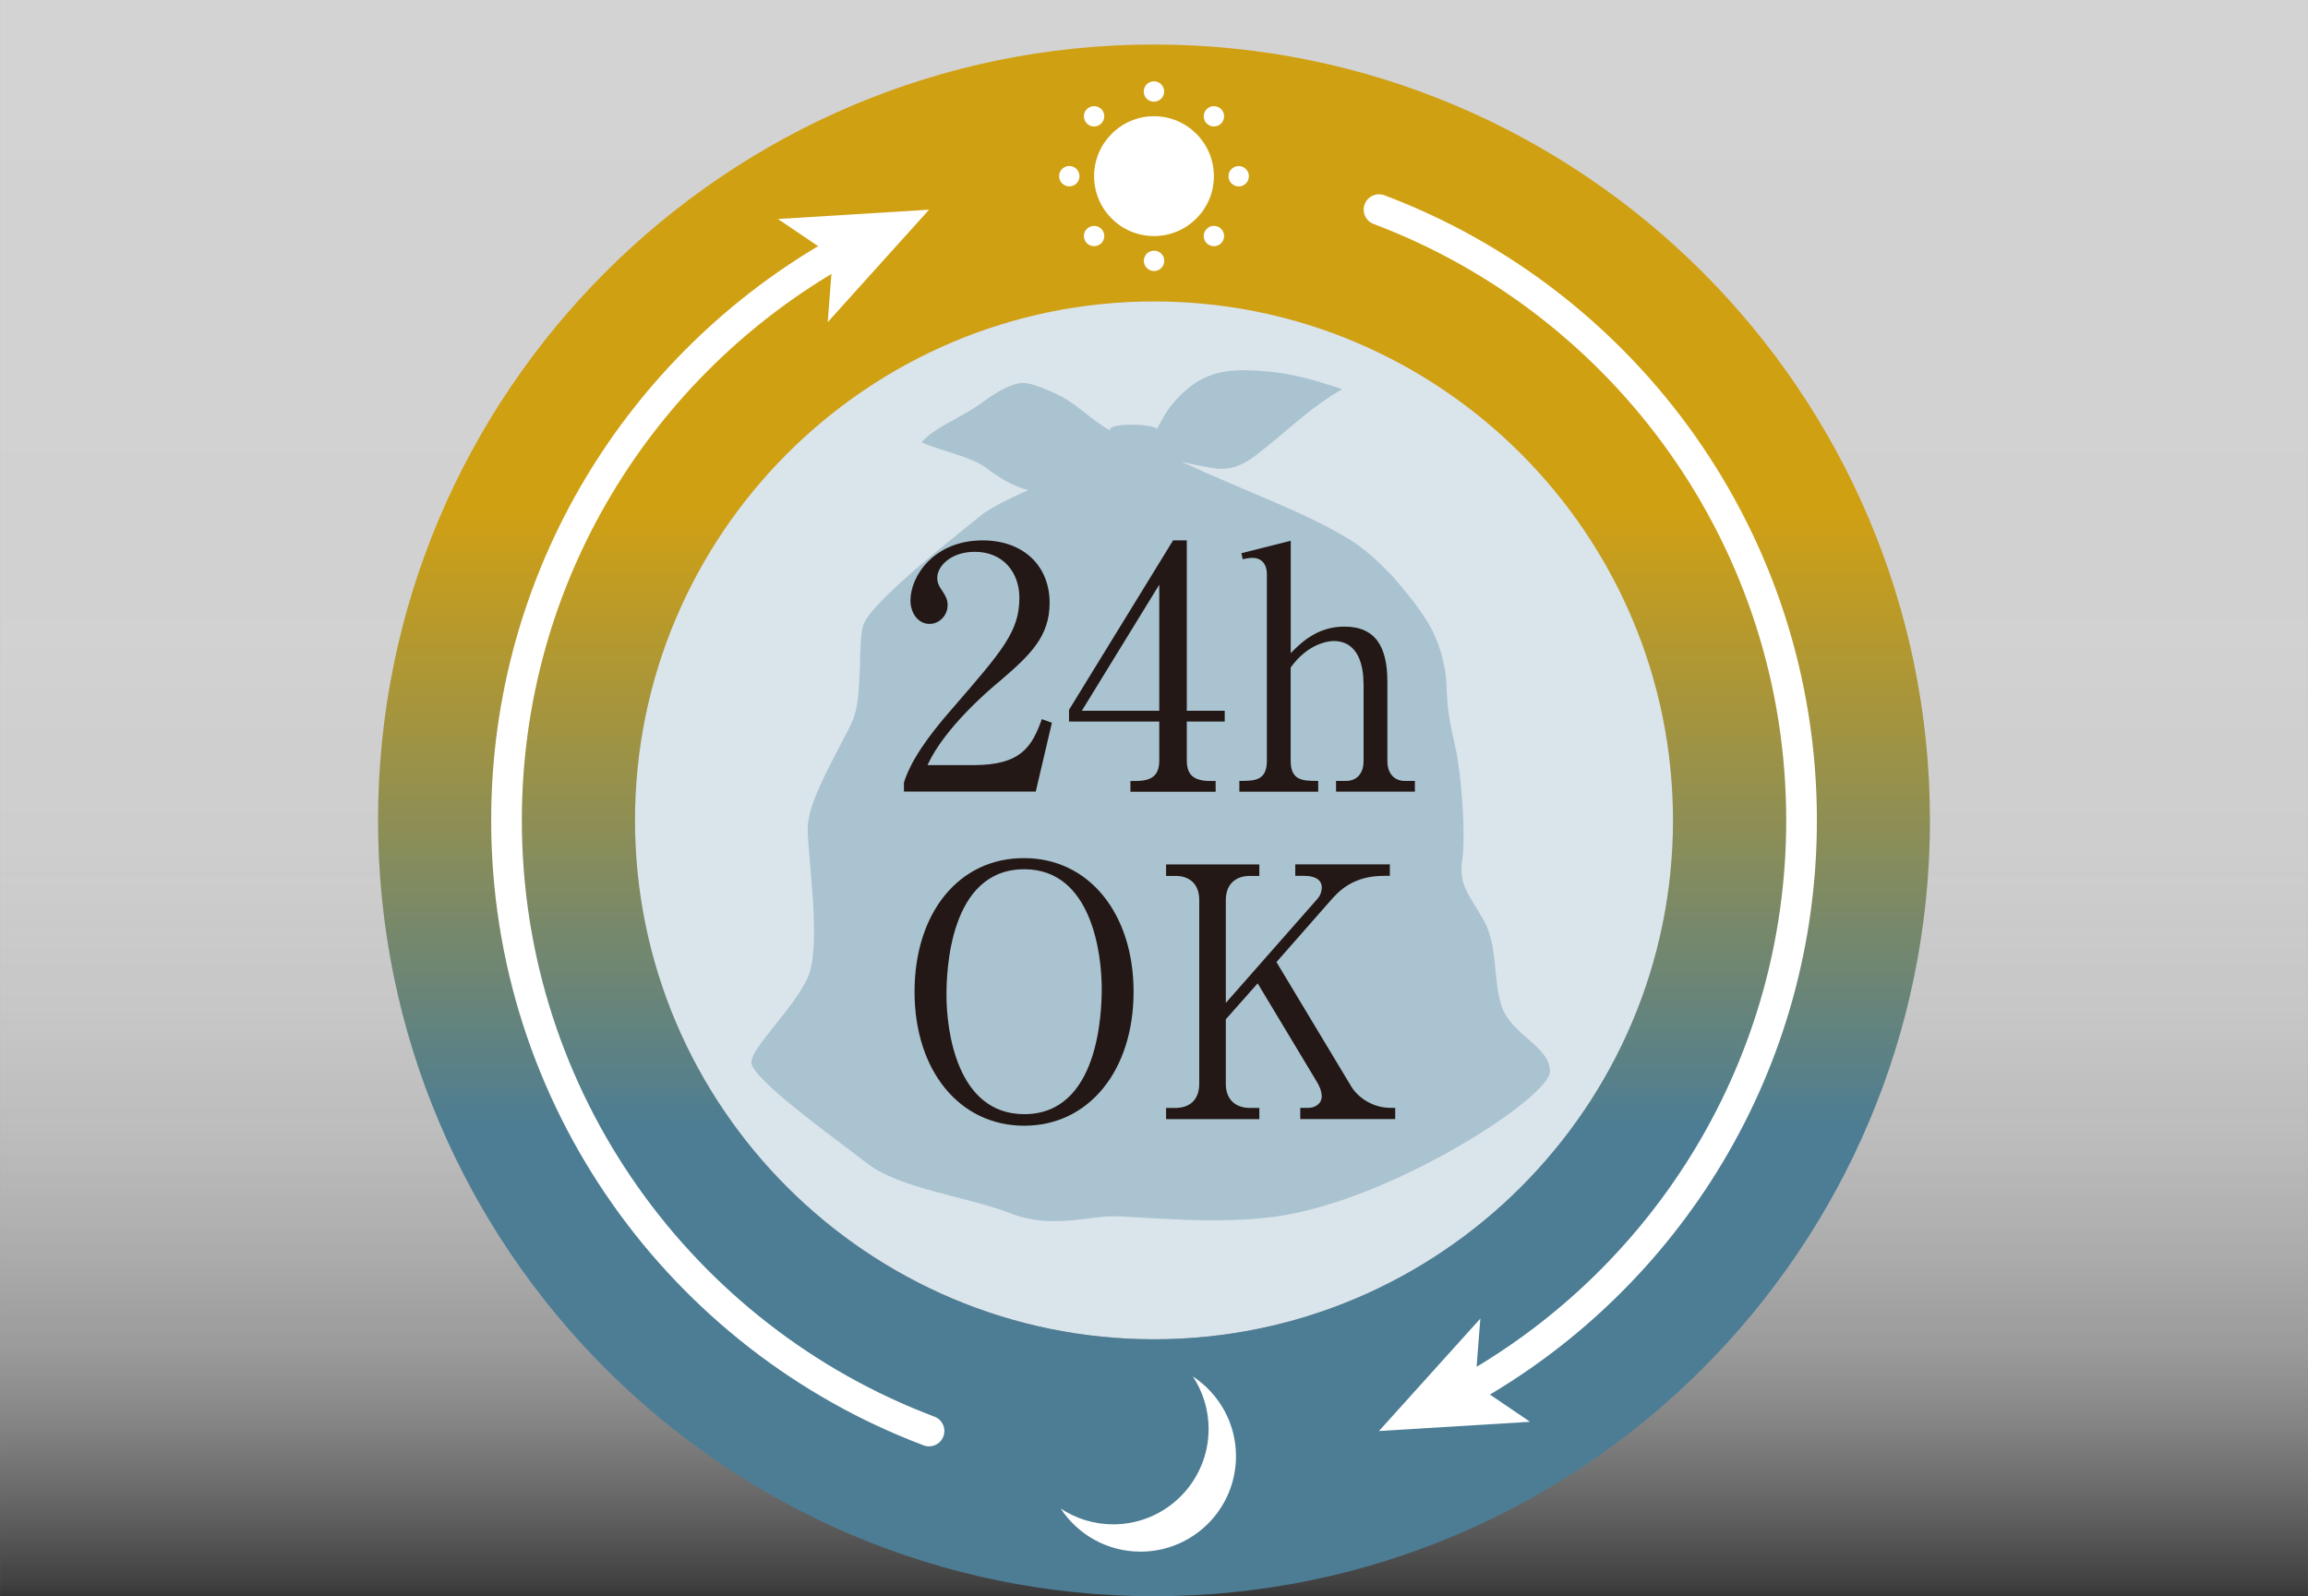
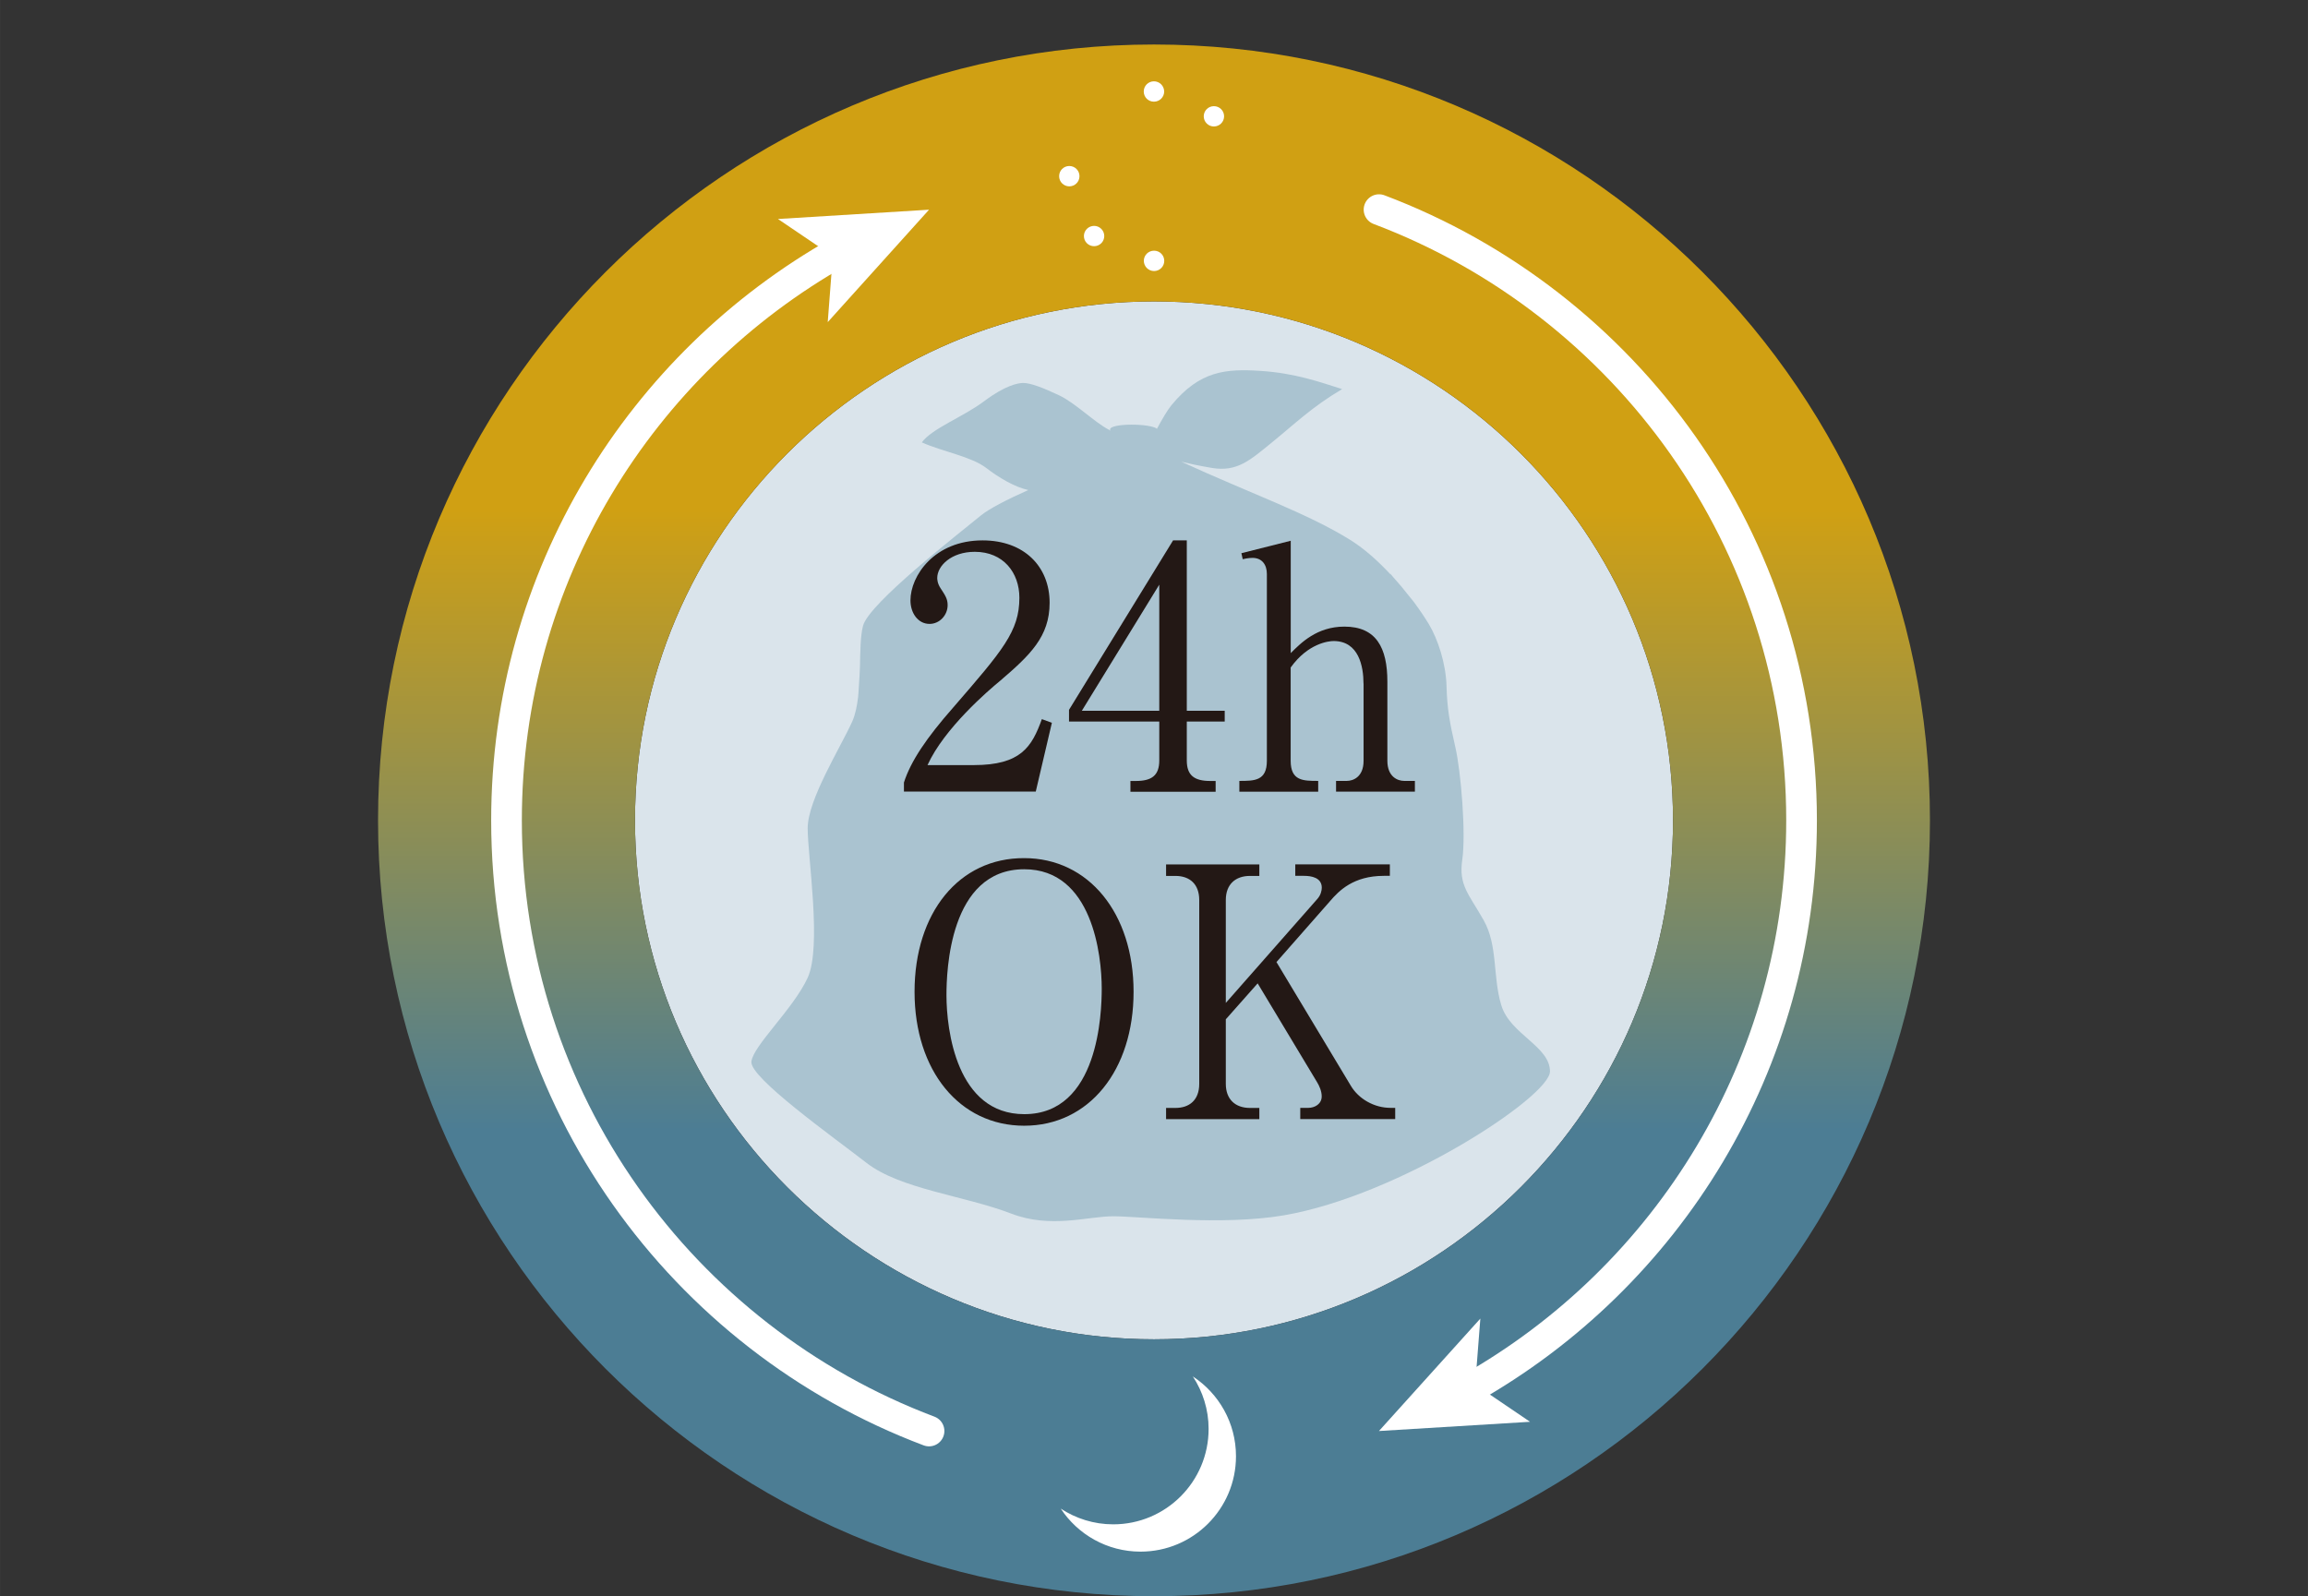
<svg xmlns="http://www.w3.org/2000/svg" id="_レイヤー_2" data-name="レイヤー_2" width="111.22mm" height="76.93mm" viewBox="0 0 315.28 218.08">
  <rect x="0" y="0" width="315.28" height="218.08" fill="#333333" stroke="none" />
  <defs>
    <style>
      .cls-1 {
        fill: #fff;
      }

      .cls-2 {
        fill: url(#_名称未設定グラデーション_8);
      }

      .cls-3 {
        fill: #231815;
      }

      .cls-4 {
        fill: none;
        stroke: #fff;
        stroke-linecap: round;
        stroke-miterlimit: 10;
        stroke-width: 4.19px;
      }

      .cls-5 {
        fill: #aac3d0;
      }

      .cls-6 {
        fill: url(#_名称未設定グラデーション_141);
      }

      .cls-7 {
        fill: #dae4eb;
      }
    </style>
    <linearGradient id="_名称未設定グラデーション_8" data-name="名称未設定グラデーション 8" x1="157.64" y1="218.4" x2="157.64" y2="1.74" gradientUnits="userSpaceOnUse">
      <stop offset="0" stop-color="#fff" stop-opacity="0" />
      <stop offset=".01" stop-color="#fcfcfc" stop-opacity=".07" />
      <stop offset=".06" stop-color="#f3f3f3" stop-opacity=".26" />
      <stop offset=".11" stop-color="#ebebec" stop-opacity=".44" />
      <stop offset=".16" stop-color="#e4e4e5" stop-opacity=".59" />
      <stop offset=".23" stop-color="#dfdfe0" stop-opacity=".72" />
      <stop offset=".29" stop-color="#dadadb" stop-opacity=".82" />
      <stop offset=".37" stop-color="#d7d7d8" stop-opacity=".9" />
      <stop offset=".47" stop-color="#d4d4d5" stop-opacity=".96" />
      <stop offset=".61" stop-color="#d3d3d4" stop-opacity=".99" />
      <stop offset="1" stop-color="#d3d3d4" />
    </linearGradient>
    <linearGradient id="_名称未設定グラデーション_141" data-name="名称未設定グラデーション 141" x1="3076.04" y1="-6081.95" x2="3288.04" y2="-6081.95" gradientTransform="translate(6239.59 3294.12) rotate(-90)" gradientUnits="userSpaceOnUse">
      <stop offset=".3" stop-color="#4c7d94" />
      <stop offset=".7" stop-color="#d0a013" />
    </linearGradient>
  </defs>
  <g id="text">
-     <rect class="cls-2" width="315.28" height="218.08" />
    <g>
      <path class="cls-7" d="M157.64,41.18c-39.1,0-70.9,31.81-70.9,70.9s31.81,70.9,70.9,70.9,70.9-31.81,70.9-70.9-31.81-70.9-70.9-70.9Z" />
      <path class="cls-5" d="M205.08,137.33c-1.2-3.96-.43-8.09-2.41-11.61-1.98-3.53-3.44-4.73-2.92-8.26.52-3.53-.17-12.05-.95-15.4-.77-3.36-1.12-5.25-1.2-8.35-.09-3.1-1.2-6.41-2.41-8.43-.52-.86-1.21-1.89-2.01-2.98-.23-.31-.5-.61-.75-.93-.64-.83-1.32-1.64-2.08-2.48-.17-.18-.28-.36-.45-.54.03.04.05.12.08.16-1.64-1.76-3.49-3.47-5.54-4.75-5.86-3.65-13.59-6.33-23.07-10.68,1.06.25,2.27.53,4.18.85,3.44.58,5.22-1.06,8.17-3.46,3.21-2.61,5.51-4.88,9.62-7.31-3.09-.98-6.47-2.19-11.17-2.49-4.7-.3-8.26-.04-12.15,4.69-.58.71-1.3,1.97-1.99,3.24-.04-.02-.06-.09-.1-.11-1.52-.74-6.98-.61-6.22.36-.08-.04-.13-.08-.21-.13-1.94-.98-4.61-3.67-6.82-4.71-2.02-.95-3.9-1.72-4.96-1.69-.63.02-2.35.29-5.25,2.47-2.9,2.18-7.14,3.73-8.55,5.65,2.9,1.29,6.77,1.93,8.81,3.5,1.63,1.26,3.86,2.61,5.74,3.01-2.98,1.32-5.41,2.6-6.46,3.46-2.92,2.41-15.31,11.99-16.12,15.09-.36,1.38-.37,3.44-.42,5.6,0,0,0,0,0,0-.02.84-.09,1.69-.14,2.53-.04.53-.05,1.08-.11,1.59-.15,1.24-.38,2.41-.81,3.37-1.61,3.56-6.08,10.67-6.08,14.57s1.95,16.17,0,20.42c-1.95,4.25-7.46,9.29-7.69,11.47-.23,2.18,11.07,10.21,15.72,13.82,4.65,3.61,13.36,4.47,19.79,6.94,5.39,2.07,10.46.36,13.91.36s14.87,1.32,23.32-.13c15.77-2.7,36.35-16.22,36.35-19.66s-5.44-5.07-6.64-9.02Z" />
      <path class="cls-6" d="M263.64,112.08c0,58.45-47.55,106-106,106s-106-47.55-106-106S99.19,6.08,157.64,6.08s106,47.55,106,106ZM86.74,112.08c0,39.09,31.81,70.9,70.9,70.9s70.9-31.81,70.9-70.9-31.81-70.9-70.9-70.9-70.9,31.81-70.9,70.9Z" />
-       <path class="cls-1" d="M165.82,24.07c0,4.52-3.66,8.18-8.18,8.18s-8.18-3.66-8.18-8.18,3.67-8.19,8.18-8.19,8.18,3.66,8.18,8.19Z" />
      <path class="cls-1" d="M146.07,22.68c.77,0,1.39.62,1.39,1.39s-.62,1.39-1.39,1.39-1.39-.62-1.39-1.39.62-1.39,1.39-1.39Z" />
      <path class="cls-1" d="M148.47,31.27c.54-.54,1.43-.55,1.97,0,.54.54.54,1.42,0,1.96-.54.54-1.43.54-1.97,0-.54-.54-.54-1.42,0-1.96Z" />
      <path class="cls-1" d="M156.25,35.64c0-.77.62-1.39,1.4-1.39s1.39.62,1.39,1.39-.62,1.39-1.39,1.39-1.39-.62-1.4-1.39Z" />
-       <path class="cls-1" d="M164.84,33.24c-.54-.54-.54-1.43,0-1.97.54-.55,1.42-.55,1.97,0,.54.54.54,1.42,0,1.96-.54.54-1.42.54-1.97,0Z" />
      <path class="cls-1" d="M166.81,16.87c-.54.54-1.43.55-1.97,0-.54-.54-.54-1.42,0-1.96.54-.54,1.43-.54,1.97,0,.54.54.54,1.42,0,1.96Z" />
      <path class="cls-1" d="M159.03,12.5c0,.77-.62,1.39-1.4,1.39s-1.39-.62-1.39-1.39.62-1.39,1.39-1.39,1.39.62,1.4,1.39Z" />
-       <path class="cls-1" d="M150.44,14.9c.54.54.54,1.43,0,1.97-.54.55-1.42.55-1.97,0-.54-.54-.54-1.42,0-1.96.54-.54,1.42-.54,1.97,0Z" />
-       <path class="cls-1" d="M169.22,25.47c-.77,0-1.4-.62-1.4-1.39s.62-1.39,1.39-1.39c.77,0,1.4.62,1.39,1.39,0,.77-.62,1.39-1.38,1.39Z" />
      <path class="cls-1" d="M162.95,188.06c1.35,2.06,2.15,4.51,2.15,7.16,0,7.2-5.83,13.04-13.03,13.04-2.65,0-5.11-.8-7.17-2.15,2.33,3.54,6.34,5.88,10.9,5.88,7.2,0,13.04-5.84,13.04-13.04,0-4.56-2.35-8.56-5.88-10.89Z" />
      <g>
        <path class="cls-4" d="M114.61,34.4c-27.1,15.29-45.42,44.34-45.42,77.68,0,38.17,24,70.72,57.72,83.43" />
        <polygon class="cls-1" points="126.91 28.65 106.27 29.92 113.76 34.99 113.07 44.01 126.91 28.65" />
      </g>
      <g>
        <path class="cls-4" d="M200.68,189.76c27.1-15.29,45.42-44.35,45.42-77.68,0-38.17-24-70.72-57.72-83.44" />
        <polygon class="cls-1" points="188.37 195.51 209.01 194.25 201.52 189.17 202.22 180.15 188.37 195.51" />
      </g>
      <g>
        <path class="cls-3" d="M141.49,108.15h-18.01v-1.24c.92-2.89,3.07-6.09,6.74-10.26,6.74-7.79,9.03-10.4,9.03-14.98,0-3.44-2.2-6.28-6.09-6.28-3.21,0-5.13,1.92-5.13,3.57,0,.14,0,.73.46,1.42.6.92.96,1.42.96,2.29,0,1.38-1.1,2.57-2.47,2.57-1.6,0-2.61-1.51-2.61-3.21,0-3.35,3.25-8.2,9.85-8.2,5.68,0,9.16,3.57,9.16,8.52,0,4.63-2.66,7.15-6.78,10.68-1.56,1.28-7.61,6.46-9.9,11.5h6.32c6.42,0,7.93-2.47,9.3-6.28l1.37.5-2.2,9.39Z" />
        <path class="cls-3" d="M160.24,73.83h1.88v23.28h5.18v1.47h-5.18v5.32c0,2.02,1.01,2.8,3.21,2.8h.73v1.47h-11.64v-1.47h.73c2.15,0,3.21-.73,3.21-2.8v-5.32h-12.33v-1.6l14.21-23.14ZM158.36,79.88l-10.58,17.23h10.58v-17.23Z" />
        <path class="cls-3" d="M186.26,93.4c0-2.34-.64-5.82-4.08-5.82-.64,0-3.48.28-5.87,3.62v12.74c0,2.75,1.7,2.75,3.76,2.75v1.47h-10.77v-1.47c2.06,0,3.76,0,3.76-2.75v-25.52c0-1.24-.64-2.2-1.97-2.2-.05,0-.6,0-1.33.18l-.18-.82,6.74-1.7v15.35c1.37-1.37,3.57-3.62,7.33-3.62,4.35,0,5.87,2.89,5.87,7.52v10.81c0,2.2,1.42,2.75,2.29,2.75h1.47v1.47h-10.77v-1.47h1.47c.82,0,2.29-.5,2.29-2.75v-10.54Z" />
      </g>
      <g>
        <path class="cls-3" d="M139.91,153.8c-8.84,0-14.98-7.53-14.98-18.3s6.05-18.3,14.98-18.26c8.8,0,14.94,7.53,14.94,18.26s-6.09,18.3-14.94,18.3ZM150.5,135.06c0-4.53-1.28-16.3-10.58-16.3-10.26,0-10.63,14.01-10.63,17.21,0,4.72,1.37,16.25,10.63,16.25,10.17,0,10.58-13.87,10.58-17.16Z" />
        <path class="cls-3" d="M174.37,131.44l10.17,16.92c1.05,1.76,3.16,3,5.41,3h.64v1.53h-12.97v-1.53h1.1c.87,0,1.83-.52,1.83-1.57,0-.71-.32-1.43-.64-1.95l-8.11-13.49-4.35,4.91v8.82c0,2.1,1.28,3.29,3.3,3.29h1.28v1.53h-12.74v-1.53h1.28c1.88,0,3.25-1.05,3.25-3.29v-25.12c0-2.15-1.28-3.29-3.25-3.29h-1.28v-1.57h12.74v1.57h-1.28c-1.97,0-3.3,1.14-3.3,3.29v14.06l12.51-14.21c.46-.52.6-1.14.6-1.53,0-1.38-1.42-1.62-2.43-1.62h-1.19v-1.57h12.92v1.57h-.82c-4.17,0-6.14,2.05-7.33,3.43l-7.33,8.34Z" />
      </g>
    </g>
  </g>
</svg>